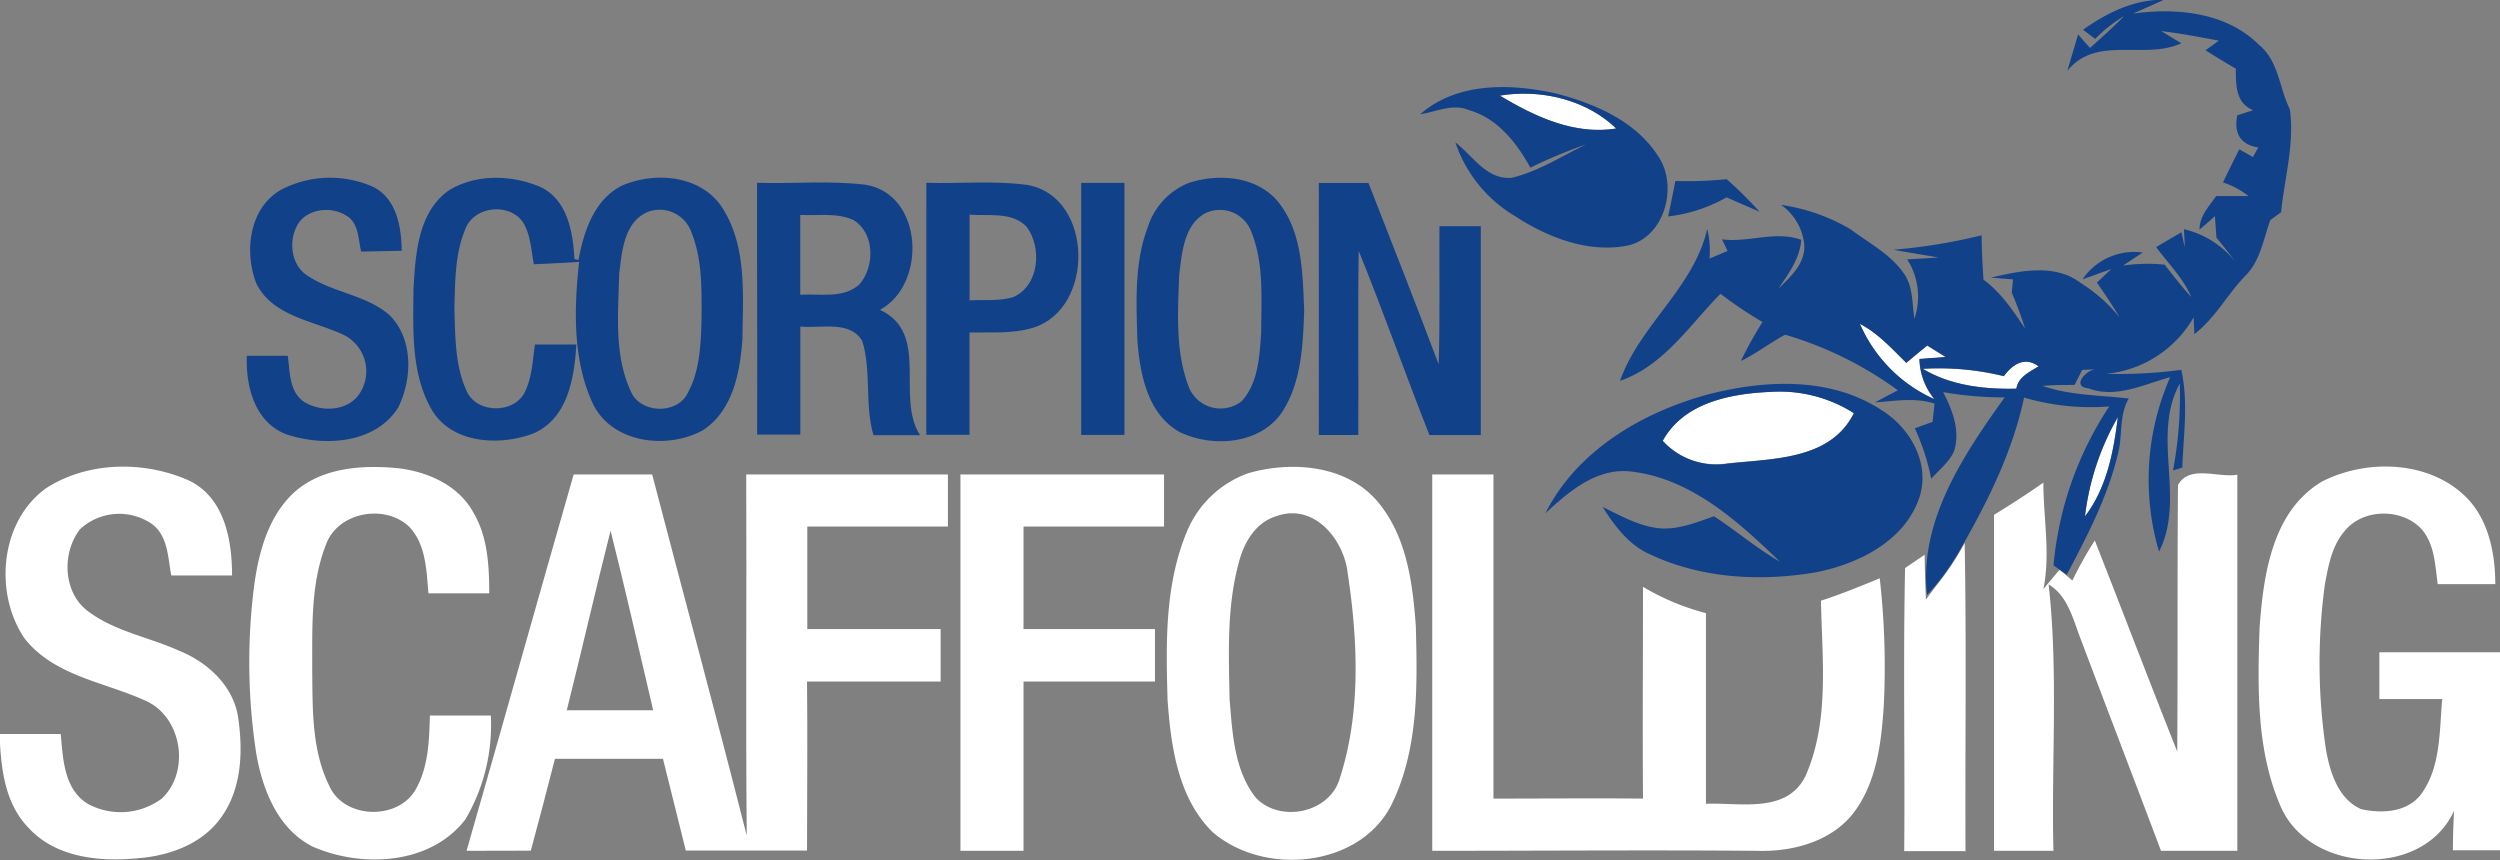
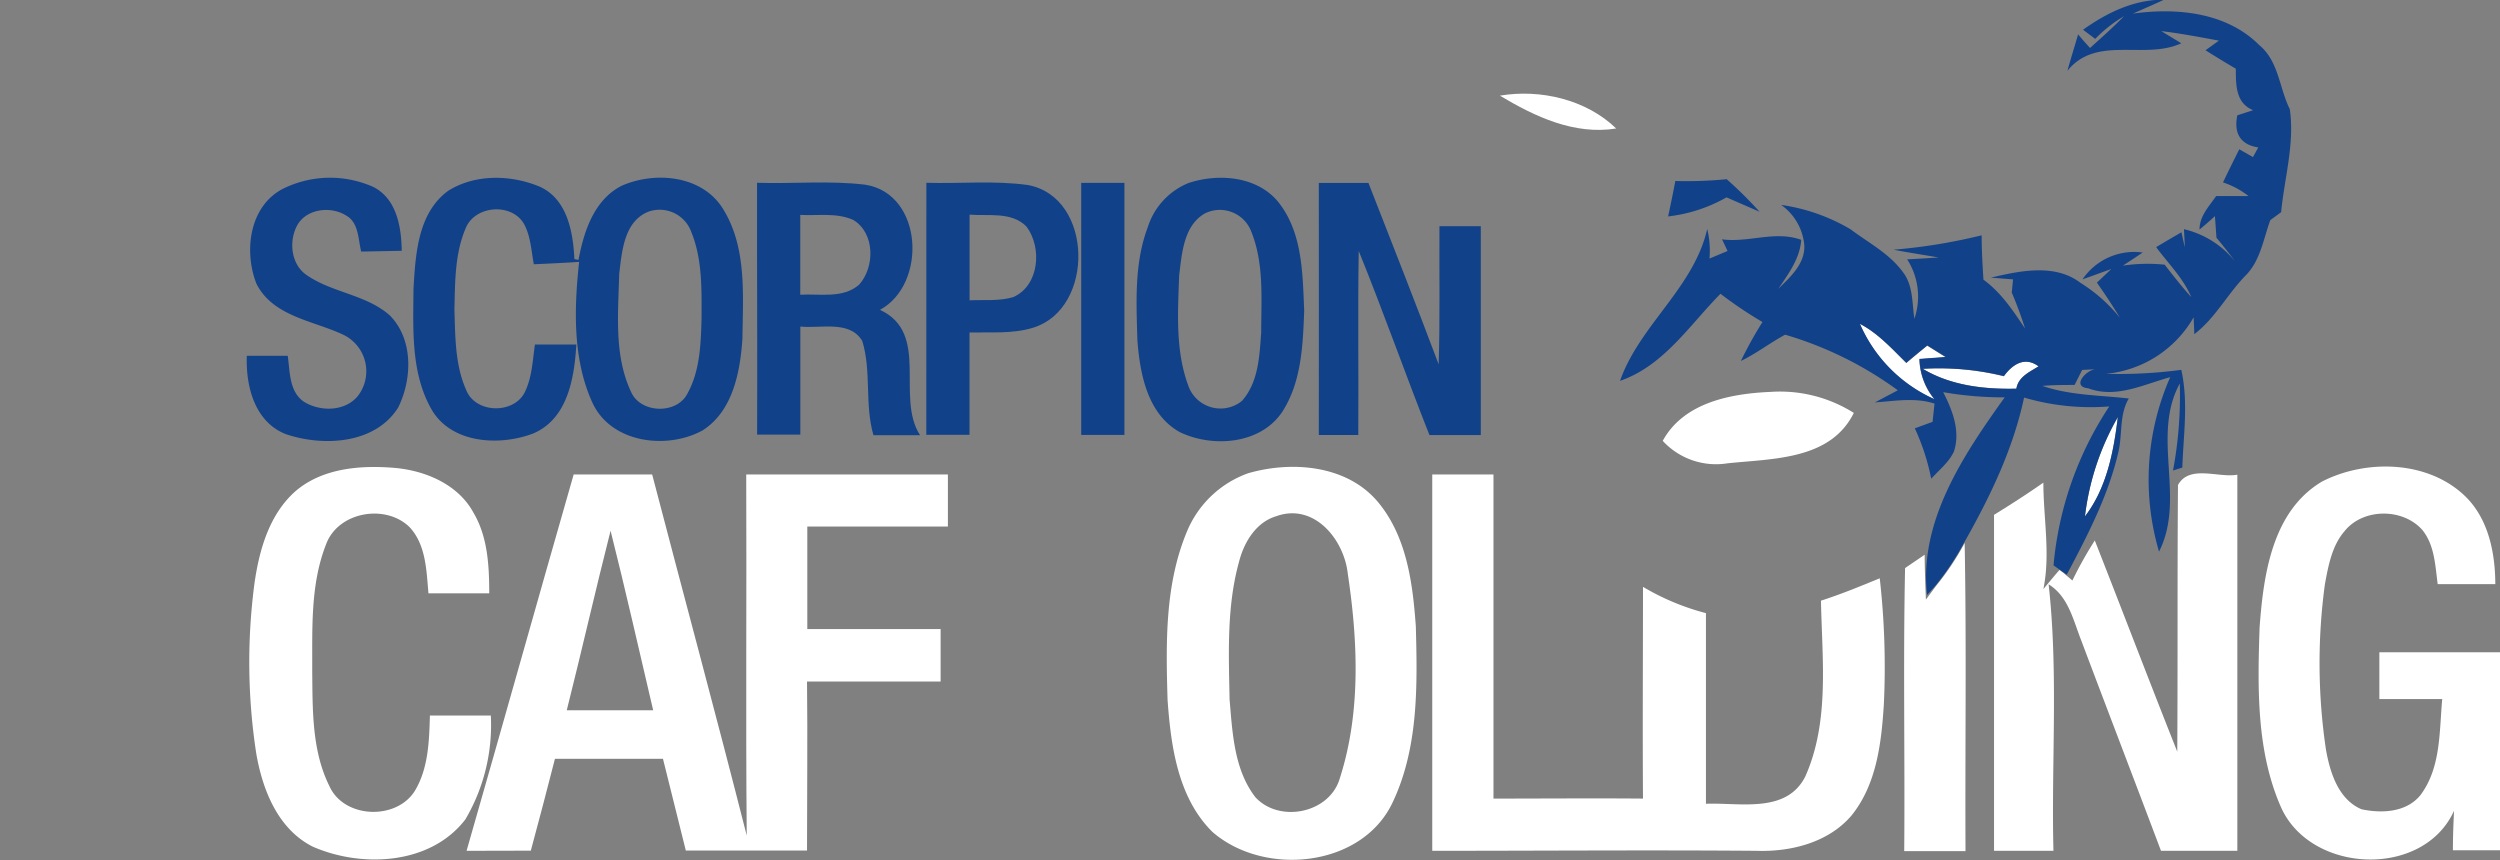
<svg xmlns="http://www.w3.org/2000/svg" id="Layer_1" data-name="Layer 1" viewBox="0 0 347.11 119.41">
  <rect x="0" y="0" width="347.11" height="119.41" fill="#808080" stroke="none" />
  <defs>
    <style>.cls-1{fill:#fff;}.cls-2{fill:#114189;}</style>
  </defs>
  <title>logo-white</title>
  <path class="cls-1" d="M210.39,17.15c5.64-.95,12,.54,16.15,4.56C220.73,22.65,215.23,20.05,210.39,17.15Z" transform="translate(-2.14 -3.87)" />
  <path class="cls-1" d="M260.34,48.81c2.55,1.32,4.47,3.47,6.47,5.47,1-.81,1.93-1.61,2.91-2.41l2.56,1.6-3.65.27a9.13,9.13,0,0,0,2.09,5.59A20.27,20.27,0,0,1,260.34,48.81Z" transform="translate(-2.14 -3.87)" />
  <path class="cls-1" d="M280.35,56.12c1.17-1.63,2.91-2.82,4.83-1.39-1.27.8-2.8,1.45-3.08,3.1-4.46.1-9.1-.42-13-2.76A37.79,37.79,0,0,1,280.35,56.12Z" transform="translate(-2.14 -3.87)" />
  <path class="cls-1" d="M233,65.08c2.91-5.33,9.43-6.56,15-6.8a19.2,19.2,0,0,1,11.53,2.92c-3.25,6.57-11.29,6.33-17.55,7A10.05,10.05,0,0,1,233,65.08Z" transform="translate(-2.14 -3.87)" />
  <path class="cls-1" d="M291.62,75.59a36.19,36.19,0,0,1,4.56-13.78C295.58,66.6,294.65,71.68,291.62,75.59Z" transform="translate(-2.14 -3.87)" />
  <path class="cls-2" d="M291.36,8c3.32-2.37,7.07-4.2,11.25-4.17-1.44.66-2.89,1.3-4.33,1.93,6.1-.85,13-.18,17.54,4.37,2.71,2.22,2.79,6,4.25,8.91.68,4.86-.75,9.51-1.21,14.29l-1.5,1.1C316.42,37,316,39.94,314.05,42c-2.61,2.61-4.27,6-7.25,8.27,0-.59-.06-1.76-.09-2.34a15.7,15.7,0,0,1-12.16,7.84A65.13,65.13,0,0,0,305,55.22c1,4.48.3,9,.14,13.57l-1.29.41a56.28,56.28,0,0,0,.94-12.08c-4,7.32.87,15.9-2.88,23.34a35.28,35.28,0,0,1,1.55-24.22c-3.71,1-7.5,3-11.39,1.54-2.34-.2-.35-2.51,1-2.64l-1.83.09c-.27.52-.79,1.57-1.06,2.09-1.5,0-3,0-4.47.13,3.88,1.33,8,1.29,12,1.75-1.32,2.23-.88,4.85-1.41,7.27-1.38,6.11-4.3,11.7-7.21,17.2l-.42-.3-.5-.36-.91-.64A47.57,47.57,0,0,1,295,60.3a32.82,32.82,0,0,1-11.83-1.23c-1.52,7.17-4.74,13.82-8.33,20.15a37.19,37.19,0,0,1-4,6l-1.14,1.26c-1.15-10.27,5.08-19.47,10.78-27.44a48.91,48.91,0,0,1-8.54-.72c1.29,2.5,2.42,5.42,1.49,8.24-.7,1.51-2.06,2.56-3.15,3.78a30.92,30.92,0,0,0-2.28-7l2.47-.9c.06-.64.2-1.9.27-2.53-2.7-.89-5.52-.35-8.28-.17l3.18-1.68a50.6,50.6,0,0,0-15.65-7.72c-2.1,1.14-4,2.61-6.14,3.65a55.58,55.58,0,0,1,3-5.41,57.09,57.09,0,0,1-5.83-3.92c-4.32,4.37-7.88,10-13.95,12.09C229.8,49,237.3,43.86,239.18,35.66a12.9,12.9,0,0,1,.31,4.11L242,38.72c-.19-.41-.57-1.22-.77-1.62,3.69.5,7.38-1.25,11,.07-.19,2.62-1.77,4.71-3.18,6.8,1.66-1.64,3.7-3.45,3.61-6a7.67,7.67,0,0,0-3.22-5.65,26.2,26.2,0,0,1,9.66,3.4c2.48,1.87,5.37,3.35,7.24,5.92,1.44,1.84,1.27,4.3,1.6,6.49a9.54,9.54,0,0,0-1-8.25c1.45-.08,2.91-.16,4.37-.26-2.09-.36-4.19-.68-6.26-1.08a77.72,77.72,0,0,0,12.23-2c0,2,.12,4.11.25,6.16,2.45,1.78,4.12,4.31,5.78,6.79-.54-1.7-1.15-3.37-1.85-5,.05-.46.13-1.37.18-1.83l-3.08-.24c4-.94,8.88-2,12.44.72A21.74,21.74,0,0,1,296.48,48c-1-1.68-2.08-3.3-3.2-4.89l2-1.89-4,1.44a8.68,8.68,0,0,1,8.36-3.73c-.91.62-1.83,1.22-2.75,1.82a23.45,23.45,0,0,1,5.8-.13c1.19,1.52,2.38,3.06,3.69,4.49-1.12-2.64-3.2-4.66-4.87-6.93,1.16-.69,2.33-1.38,3.51-2.06l.46,2.08c0-.63-.08-1.88-.11-2.51a12.91,12.91,0,0,1,7.1,4.48c-.83-1.13-1.69-2.22-2.59-3.29-.05-.76-.16-2.28-.21-3-.7.64-1.41,1.26-2.14,1.86,0-1.88,1.33-3.22,2.31-4.65h4.49a11.41,11.41,0,0,0-3.54-1.89c.73-1.54,1.49-3.07,2.26-4.6l1.9,1.08.74-1.34c-2.51-.38-3.42-2-2.91-4.46l2.19-.71c-2.45-1-2.39-3.56-2.4-5.76-1.42-.83-2.82-1.69-4.21-2.56l1.86-1.34c-2.66-.49-5.31-1-8-1.32L305,9.88c-5.13,2.36-11.79-1.18-15.81,3.82.46-1.69,1-3.37,1.48-5.06.53.64,1.09,1.27,1.66,1.89,1.6-1.44,3.2-2.87,4.72-4.41a19,19,0,0,0-4,3.15Zm-31,40.77a20.27,20.27,0,0,0,10.38,10.52,9.13,9.13,0,0,1-2.09-5.59l3.65-.27-2.56-1.6c-1,.8-2,1.6-2.91,2.41C264.81,52.28,262.89,50.13,260.34,48.81Zm20,7.31a37.79,37.79,0,0,0-11.26-1c3.91,2.34,8.55,2.86,13,2.76.28-1.65,1.81-2.3,3.08-3.1C283.26,53.3,281.52,54.49,280.35,56.12Zm11.27,19.47c3-3.91,4-9,4.56-13.78A36.19,36.19,0,0,0,291.62,75.59Z" transform="translate(-2.14 -3.87)" />
-   <path class="cls-2" d="M199.33,19.73c5.13-4.48,12.5-4.28,18.76-2.9,5.4,1.39,11.11,3.81,14.24,8.67,2.91,4.16.94,11.49-4.38,12.5-5.51,1-11.06-1.24-15.6-4.21a18.92,18.92,0,0,1-8.14-10.15c2.43,1.86,4.36,5.25,7.86,4.91,3.68-.9,6.92-3,10.29-4.63a67.06,67.06,0,0,0-7.73,3.23c-1.92-3.46-4.58-6.88-8.56-8C203.83,18.21,201.55,19.4,199.33,19.73Zm11.06-2.58c4.84,2.9,10.34,5.5,16.15,4.56C222.39,17.69,216,16.2,210.39,17.15Z" transform="translate(-2.14 -3.87)" />
  <path class="cls-2" d="M41.25,30.17A14.72,14.72,0,0,1,54,29.84c3.24,1.67,3.86,5.56,3.92,8.85l-5.63.11c-.44-1.73-.32-4-2.08-5-2.18-1.38-5.67-.95-6.89,1.52-1.11,2.24-.72,5.39,1.5,6.81,3.54,2.41,8.21,2.65,11.46,5.55,3.27,3.32,3.1,8.84,1.14,12.78-3.2,5.08-10.39,5.44-15.56,3.7-4.36-1.68-5.61-6.67-5.45-10.89h5.68c.32,2.2.18,4.94,2.23,6.37,2.28,1.43,5.79,1.39,7.56-.86a5.62,5.62,0,0,0-2.13-8.46c-4.14-1.94-9.71-2.51-12-7.05C36,38.83,36.72,32.67,41.25,30.17Z" transform="translate(-2.14 -3.87)" />
  <path class="cls-2" d="M64.4,30.34c3.75-2.33,8.69-2.22,12.68-.55,3.82,1.72,4.64,6.31,4.81,10.05l.57.12c.74-3.94,2.15-8.34,6-10.3,4.55-2,10.92-1.49,13.89,2.94,3.53,5.39,2.94,12.17,2.87,18.31-.31,4.61-1.33,10.06-5.55,12.73-5,2.72-12.81,1.75-15.34-4-2.69-6-2.48-13-1.78-19.41-2.09.14-4.19.24-6.29.33-.36-1.88-.43-3.89-1.37-5.61-1.76-3-6.91-2.55-8.13.7-1.49,3.53-1.43,7.47-1.53,11.24.13,3.73.08,7.64,1.63,11.11,1.3,3.36,6.83,3.42,8.24.12.92-2,1-4.27,1.31-6.41h5.75c-.27,4.63-1.2,10.33-6,12.35-4.59,1.75-11.18,1.43-14-3.17-3-5.08-2.65-11.24-2.61-16.91C59.83,39.23,60.13,33.43,64.4,30.34Zm27.8,2.91c-3.42,1.33-3.71,5.55-4.09,8.67-.13,5.44-.74,11.27,1.64,16.34,1.28,3,6.28,3.18,7.8.32,1.8-3.21,1.9-7,2-10.59,0-4,.11-8.11-1.41-11.86A4.67,4.67,0,0,0,92.2,33.25Z" transform="translate(-2.14 -3.87)" />
  <path class="cls-2" d="M107.25,29.25c5,.16,10.08-.34,15.07.27,8,1.3,8.58,13.79,2,17.37,7,3.25,2.13,12.09,5.56,17.4q-3.24,0-6.47,0c-1.24-4.28-.25-8.86-1.55-13.08-1.74-2.92-5.78-1.7-8.6-2,0,5,0,10,0,15l-6,0C107.31,52.55,107.23,40.9,107.25,29.25Zm6,4.46q0,5.55,0,11.08c2.73-.16,5.91.57,8.17-1.39,2.23-2.48,2.2-7.2-.82-9C118.29,33.37,115.69,33.84,113.26,33.71Z" transform="translate(-2.14 -3.87)" />
  <path class="cls-2" d="M130.76,29.25c4.7.14,9.43-.34,14.1.31,9.12,1.68,9.31,17.18.72,19.81-2.86.88-5.89.6-8.83.66,0,4.74,0,9.48,0,14.21h-6C130.77,52.59,130.74,40.92,130.76,29.25Zm6,4.42c0,4,0,7.93,0,11.9,2-.11,4.12.15,6.09-.46,3.6-1.61,4-6.86,1.82-9.77C142.62,33.22,139.38,33.89,136.75,33.67Z" transform="translate(-2.14 -3.87)" />
  <path class="cls-2" d="M167.16,29.28c4.26-1.41,9.78-.93,12.66,2.89C183,36.39,183,41.93,183.22,47c-.18,4.78-.37,9.93-3.06,14.07-3,4.48-9.6,5-14.19,2.81-4.49-2.47-5.56-8.09-5.91-12.77-.15-5.25-.45-10.72,1.45-15.72A9.8,9.8,0,0,1,167.16,29.28Zm2.22,4.25c-2.91,1.72-3.15,5.59-3.52,8.59-.19,5.21-.55,10.7,1.4,15.64a4.74,4.74,0,0,0,7.3,1.79c2.31-2.57,2.45-6.23,2.69-9.5,0-4.65.42-9.55-1.37-14A4.66,4.66,0,0,0,169.38,33.53Z" transform="translate(-2.14 -3.87)" />
  <path class="cls-2" d="M185.25,29.27l6.89,0c3.28,8.39,6.58,16.76,9.75,25.19.2-6.39.07-12.78.11-19.18h5.74q0,14.49,0,29l-7.13,0c-3.35-8.49-6.39-17.11-9.82-25.57-.14,8.52,0,17-.06,25.56h-5.48C185.25,52.58,185.27,40.93,185.25,29.27Z" transform="translate(-2.14 -3.87)" />
  <path class="cls-2" d="M234.75,29a56.65,56.65,0,0,0,7.13-.25,59.05,59.05,0,0,1,4.57,4.52q-2.32-1-4.59-2a21.29,21.29,0,0,1-8.11,2.65C234.1,32.28,234.44,30.64,234.75,29Z" transform="translate(-2.14 -3.87)" />
  <path class="cls-2" d="M152.26,29.26h6c0,11.66,0,23.32,0,35q-3,0-6,0Q152.26,46.75,152.26,29.26Z" transform="translate(-2.14 -3.87)" />
-   <path class="cls-2" d="M239.41,58.6c7.85-2,16.89-2.43,23.93,2.19,4,2.45,6.86,7.43,5.29,12.15-2,6-8.35,9.17-14.2,10.36-7.73,1.35-16,.93-23.21-2.47-2.95-1.3-4.89-3.94-6.57-6.58,2.64,1.3,5.29,2.82,8.3,3,2.49.07,4.85-.88,7.16-1.7,3.09,2,5.93,4.45,9.15,6.3-5.68-5.49-12.12-11.36-20.25-12.46-5-.78-8.93,2.64-12.3,5.74C221.12,66.37,230.24,61.07,239.41,58.6ZM233,65.08a10.05,10.05,0,0,0,9,3.17c6.26-.72,14.3-.48,17.55-7A19.2,19.2,0,0,0,248,58.28C242.44,58.52,235.92,59.75,233,65.08Z" transform="translate(-2.14 -3.87)" />
-   <path class="cls-1" d="M8.58,71.63c5.81-3.73,13.68-3.81,19.89-1,4.86,2.42,5.89,8.22,5.89,13.14-2.82,0-5.63,0-8.44,0-.47-2.47-.44-5.45-2.65-7.12a8,8,0,0,0-10,.68c-2.57,3.27-2.4,8.79,1.07,11.39,3.68,2.79,8.37,3.58,12.53,5.44,3.89,1.54,7.44,4.67,8.27,8.93.78,4.87.65,10.4-2.46,14.49-2.71,3.65-7.35,5.19-11.72,5.48-5.2.47-11.17-.18-14.88-4.28-3.34-3.42-3.83-8.47-4-13h8.49c.32,3.46.45,7.7,3.8,9.72a9.59,9.59,0,0,0,10.23-.75c3.92-3.68,2.87-11.08-2-13.47C16.88,98.58,9.72,97.83,5.54,92.5,1.26,86.2,2.16,76.19,8.58,71.63Z" transform="translate(-2.14 -3.87)" />
  <path class="cls-1" d="M43.12,72.11c3.77-3.27,9.11-3.68,13.88-3.27,4.24.39,8.75,2.29,10.87,6.2,2,3.37,2.19,7.39,2.2,11.21H61.63c-.29-3.18-.33-6.74-2.64-9.21-3.35-3.25-9.9-2.11-11.57,2.39C45.22,85,45.52,91.13,45.49,97c.06,5.37-.07,11.08,2.38,16,2,4.51,9.27,4.81,11.86.69,1.89-3.12,2-6.93,2.1-10.47h8.46a25.84,25.84,0,0,1-3.53,14.41c-4.83,6.32-14.35,6.78-21.18,3.8-4.86-2.44-7-7.9-7.87-13a83.44,83.44,0,0,1-.23-23.62C38.14,80.22,39.52,75.32,43.12,72.11Z" transform="translate(-2.14 -3.87)" />
  <path class="cls-1" d="M175.46,69.57c6.06-1.74,13.69-1.14,18,4,4,4.8,4.83,11.26,5.26,17.27.22,8.23.38,16.92-3.26,24.52-4.31,9-17.85,10.25-25,4-4.78-4.75-5.75-11.89-6.21-18.32-.23-7.8-.39-15.92,2.65-23.27A14.45,14.45,0,0,1,175.46,69.57Zm4,5.94c-2.9.8-4.59,3.62-5.29,6.37-1.72,6.21-1.43,12.73-1.31,19.1.4,4.64.62,9.76,3.6,13.6,3.36,3.61,10.34,2.2,11.72-2.7,2.92-9.09,2.5-19,1.09-28.36C188.76,78.79,184.64,73.71,179.43,75.51Z" transform="translate(-2.14 -3.87)" />
  <path class="cls-1" d="M324.54,70.73c6.31-3.23,15.21-2.92,20.29,2.46,2.91,3.16,3.75,7.61,3.77,11.78-2.65,0-5.3,0-8,0-.35-2.57-.42-5.39-2.12-7.5-2.7-3.09-8.26-3.07-10.83.17-1.73,2-2.24,4.79-2.71,7.34a81.36,81.36,0,0,0,.15,23c.57,3.16,1.71,6.88,4.93,8.25,2.8.6,6.27.45,8.21-2,2.84-3.81,2.58-8.81,3-13.3H332.5c0-2.17,0-4.33,0-6.5h16.75q0,13.74,0,27.49h-6.54c0-1.83.07-3.66.16-5.48-4.27,9.42-19.83,8.76-24-.43-3.46-7.81-3.28-16.63-3-25C316.4,83.75,317.59,74.85,324.54,70.73Z" transform="translate(-2.14 -3.87)" />
  <path class="cls-1" d="M66.92,122c5-17.4,9.87-34.84,14.87-52.25h10.9c4.36,16.71,8.88,33.39,13.13,50.13-.15-16.71,0-33.42-.07-50.13q14,0,28,0,0,3.61,0,7.23c-6.51,0-13,0-19.52,0,0,4.75,0,9.49,0,14.23,6.17,0,12.34,0,18.51,0V98.5c-6.18,0-12.37,0-18.55,0,.09,7.82,0,15.64,0,23.46-5.61,0-11.22,0-16.83,0q-1.58-6.37-3.17-12.73c-5,0-10,0-15,0q-1.63,6.39-3.35,12.75Zm20-44.46c-2.11,8.3-4,16.65-6.09,24.95,4,0,8,0,12,0C90.87,94.17,89,85.82,86.91,77.54Z" transform="translate(-2.14 -3.87)" />
-   <path class="cls-1" d="M135.49,122q0-26.11,0-52.25c9.42,0,18.84,0,28.27,0q0,3.61,0,7.23H144.25c0,4.74,0,9.49,0,14.23,6.08,0,12.17,0,18.25,0V98.5H144.25V122Z" transform="translate(-2.14 -3.87)" />
  <path class="cls-1" d="M201,69.75h8.5q0,22.5,0,45c6.92,0,13.84-.06,20.76,0-.07-9.8,0-19.6,0-29.4A33.62,33.62,0,0,0,239,89c0,8.83,0,17.65,0,26.47,4.7-.19,11.15,1.4,13.78-3.76,3.42-7.64,2.34-16.31,2.19-24.44,2.77-.89,5.47-2,8.16-3.11a109.17,109.17,0,0,1,.57,17.53c-.34,5.34-1,11.09-4.49,15.41-3.2,3.76-8.44,5.07-13.21,4.9-15-.12-30,0-45,0Z" transform="translate(-2.14 -3.87)" />
  <path class="cls-1" d="M304.54,71.21c1.59-2.87,5.61-.95,8.24-1.43,0,17.4,0,34.81,0,52.22H302.18c-3.67-9.75-7.4-19.46-11.07-29.2C290,90,289.34,86.7,286.58,85c1.37,12.29.36,24.69.67,37H279c0-15.55,0-31.1,0-46.65,2.32-1.43,4.61-2.9,6.85-4.47,0,4.93,1,9.91,0,14.78.74-.89,1.47-1.78,2.23-2.65l.5.36,1.3,1.1a54,54,0,0,1,3.11-5.56c3.84,9.77,7.57,19.57,11.45,29.32C304.52,95.89,304.44,83.55,304.54,71.21Z" transform="translate(-2.14 -3.87)" />
  <path class="cls-1" d="M270.92,85.26a37.19,37.19,0,0,0,4-6c.27,14.26.05,28.52.12,42.78-2.84,0-5.68,0-8.51,0,.11-13.1-.16-26.21.12-39.3l2.72-1.85c0,2.08.09,4.16.17,6.23Z" transform="translate(-2.14 -3.87)" />
</svg>